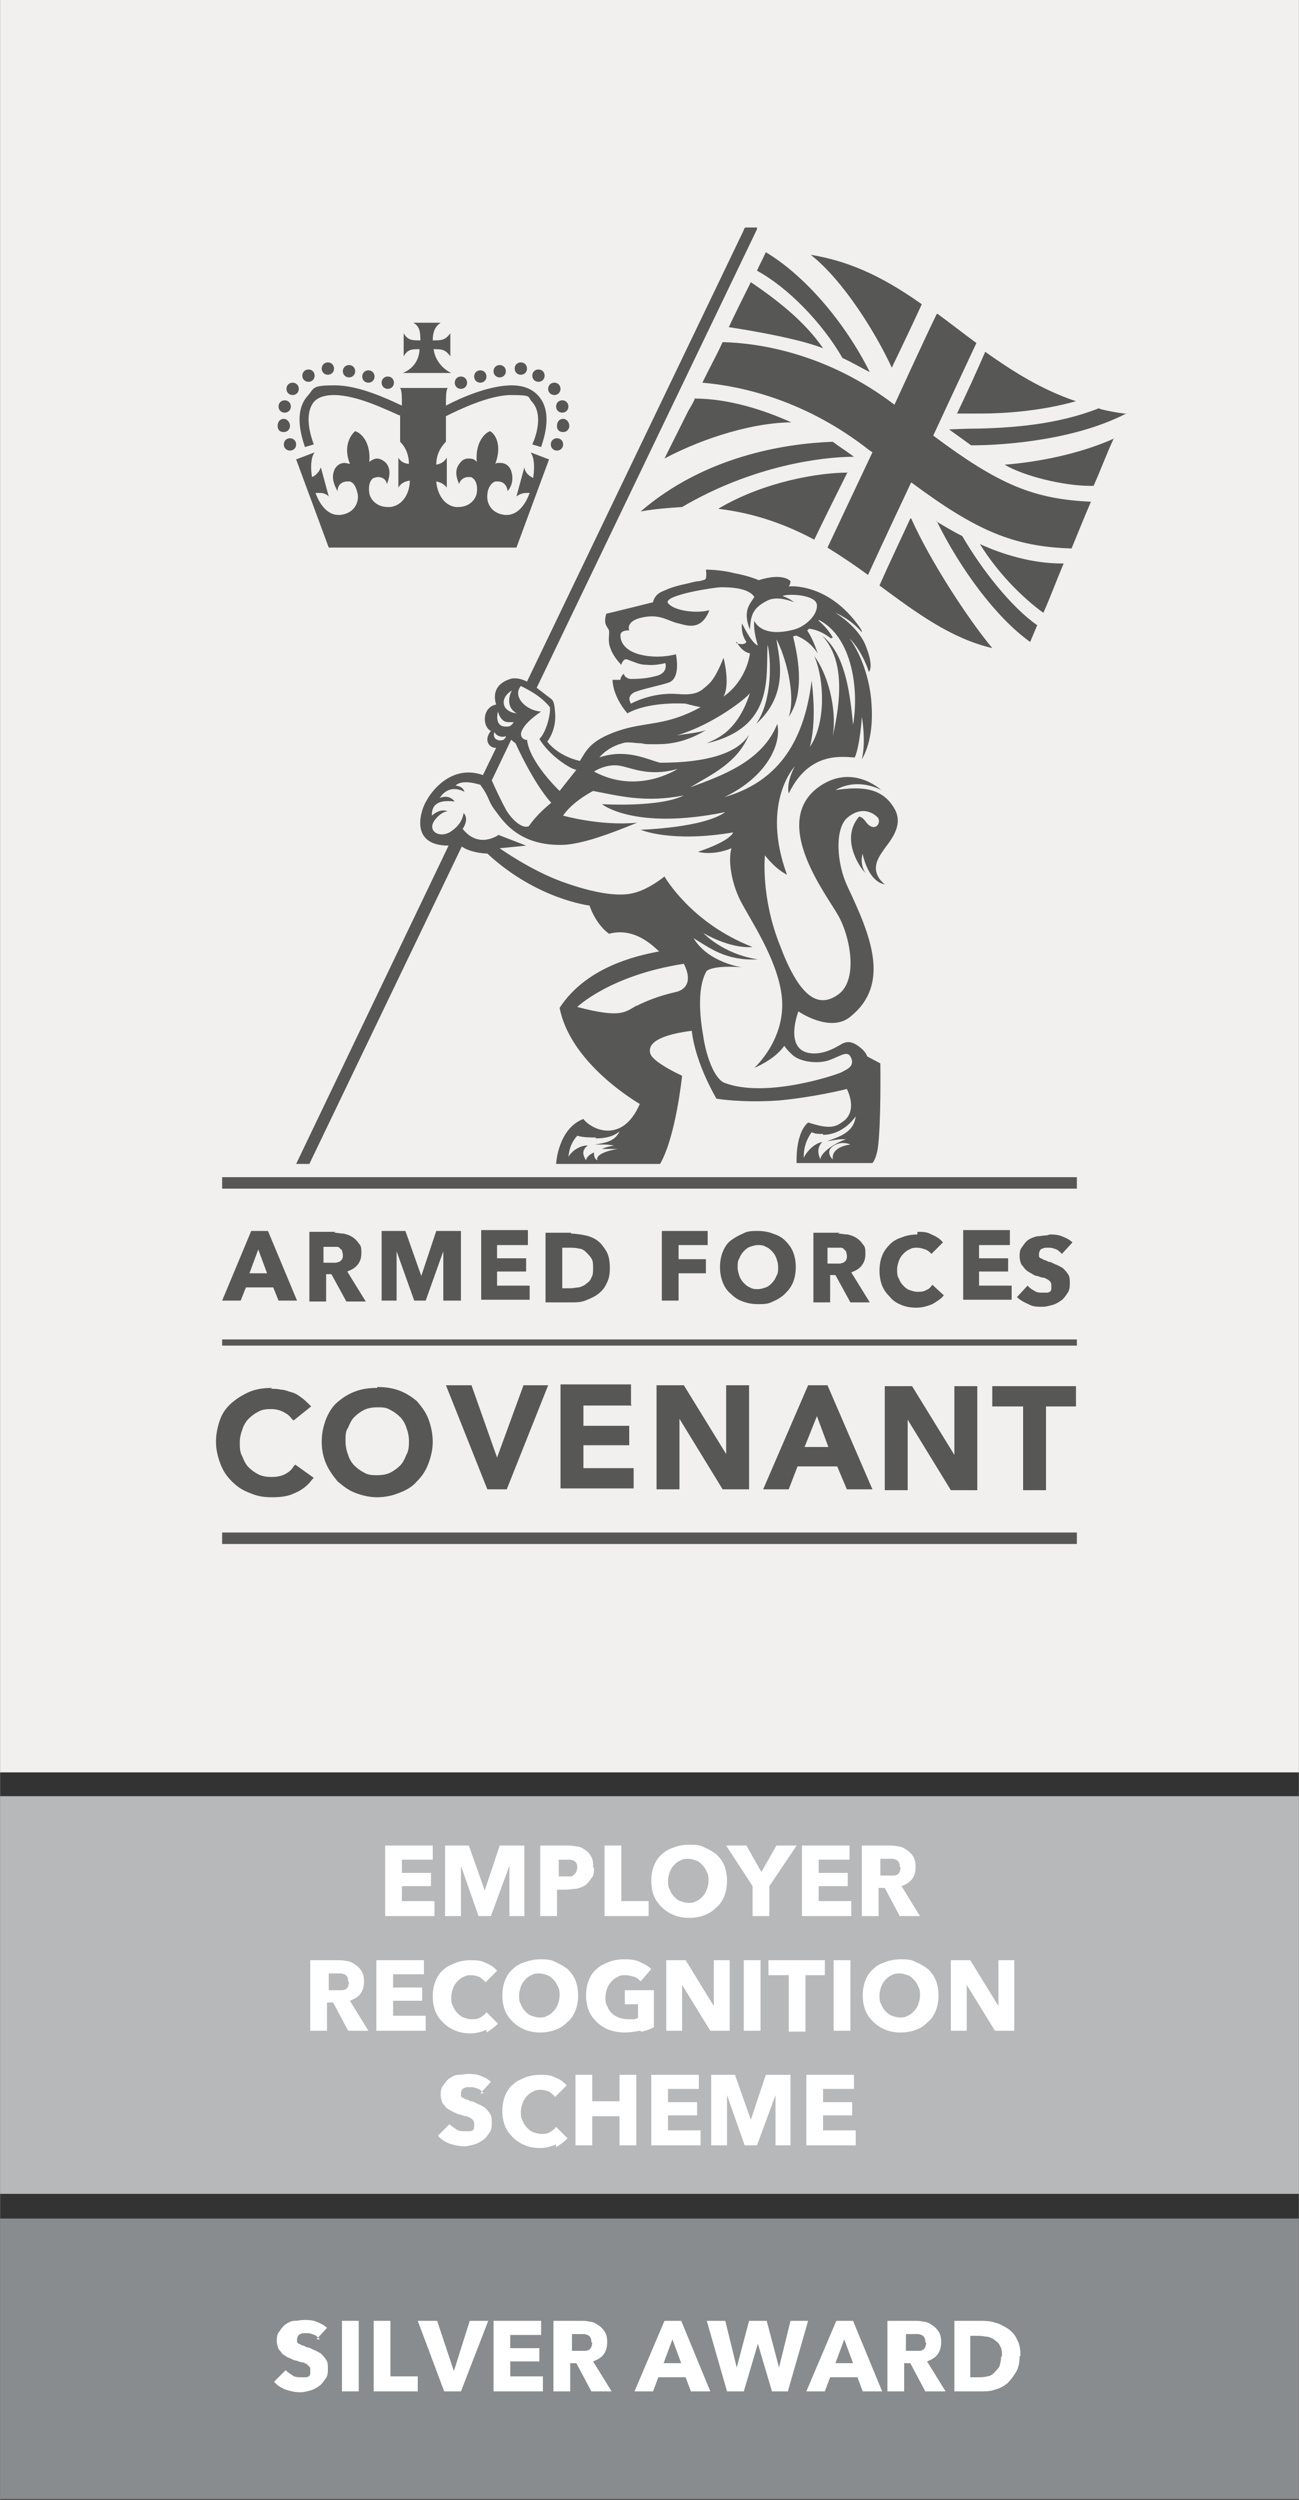
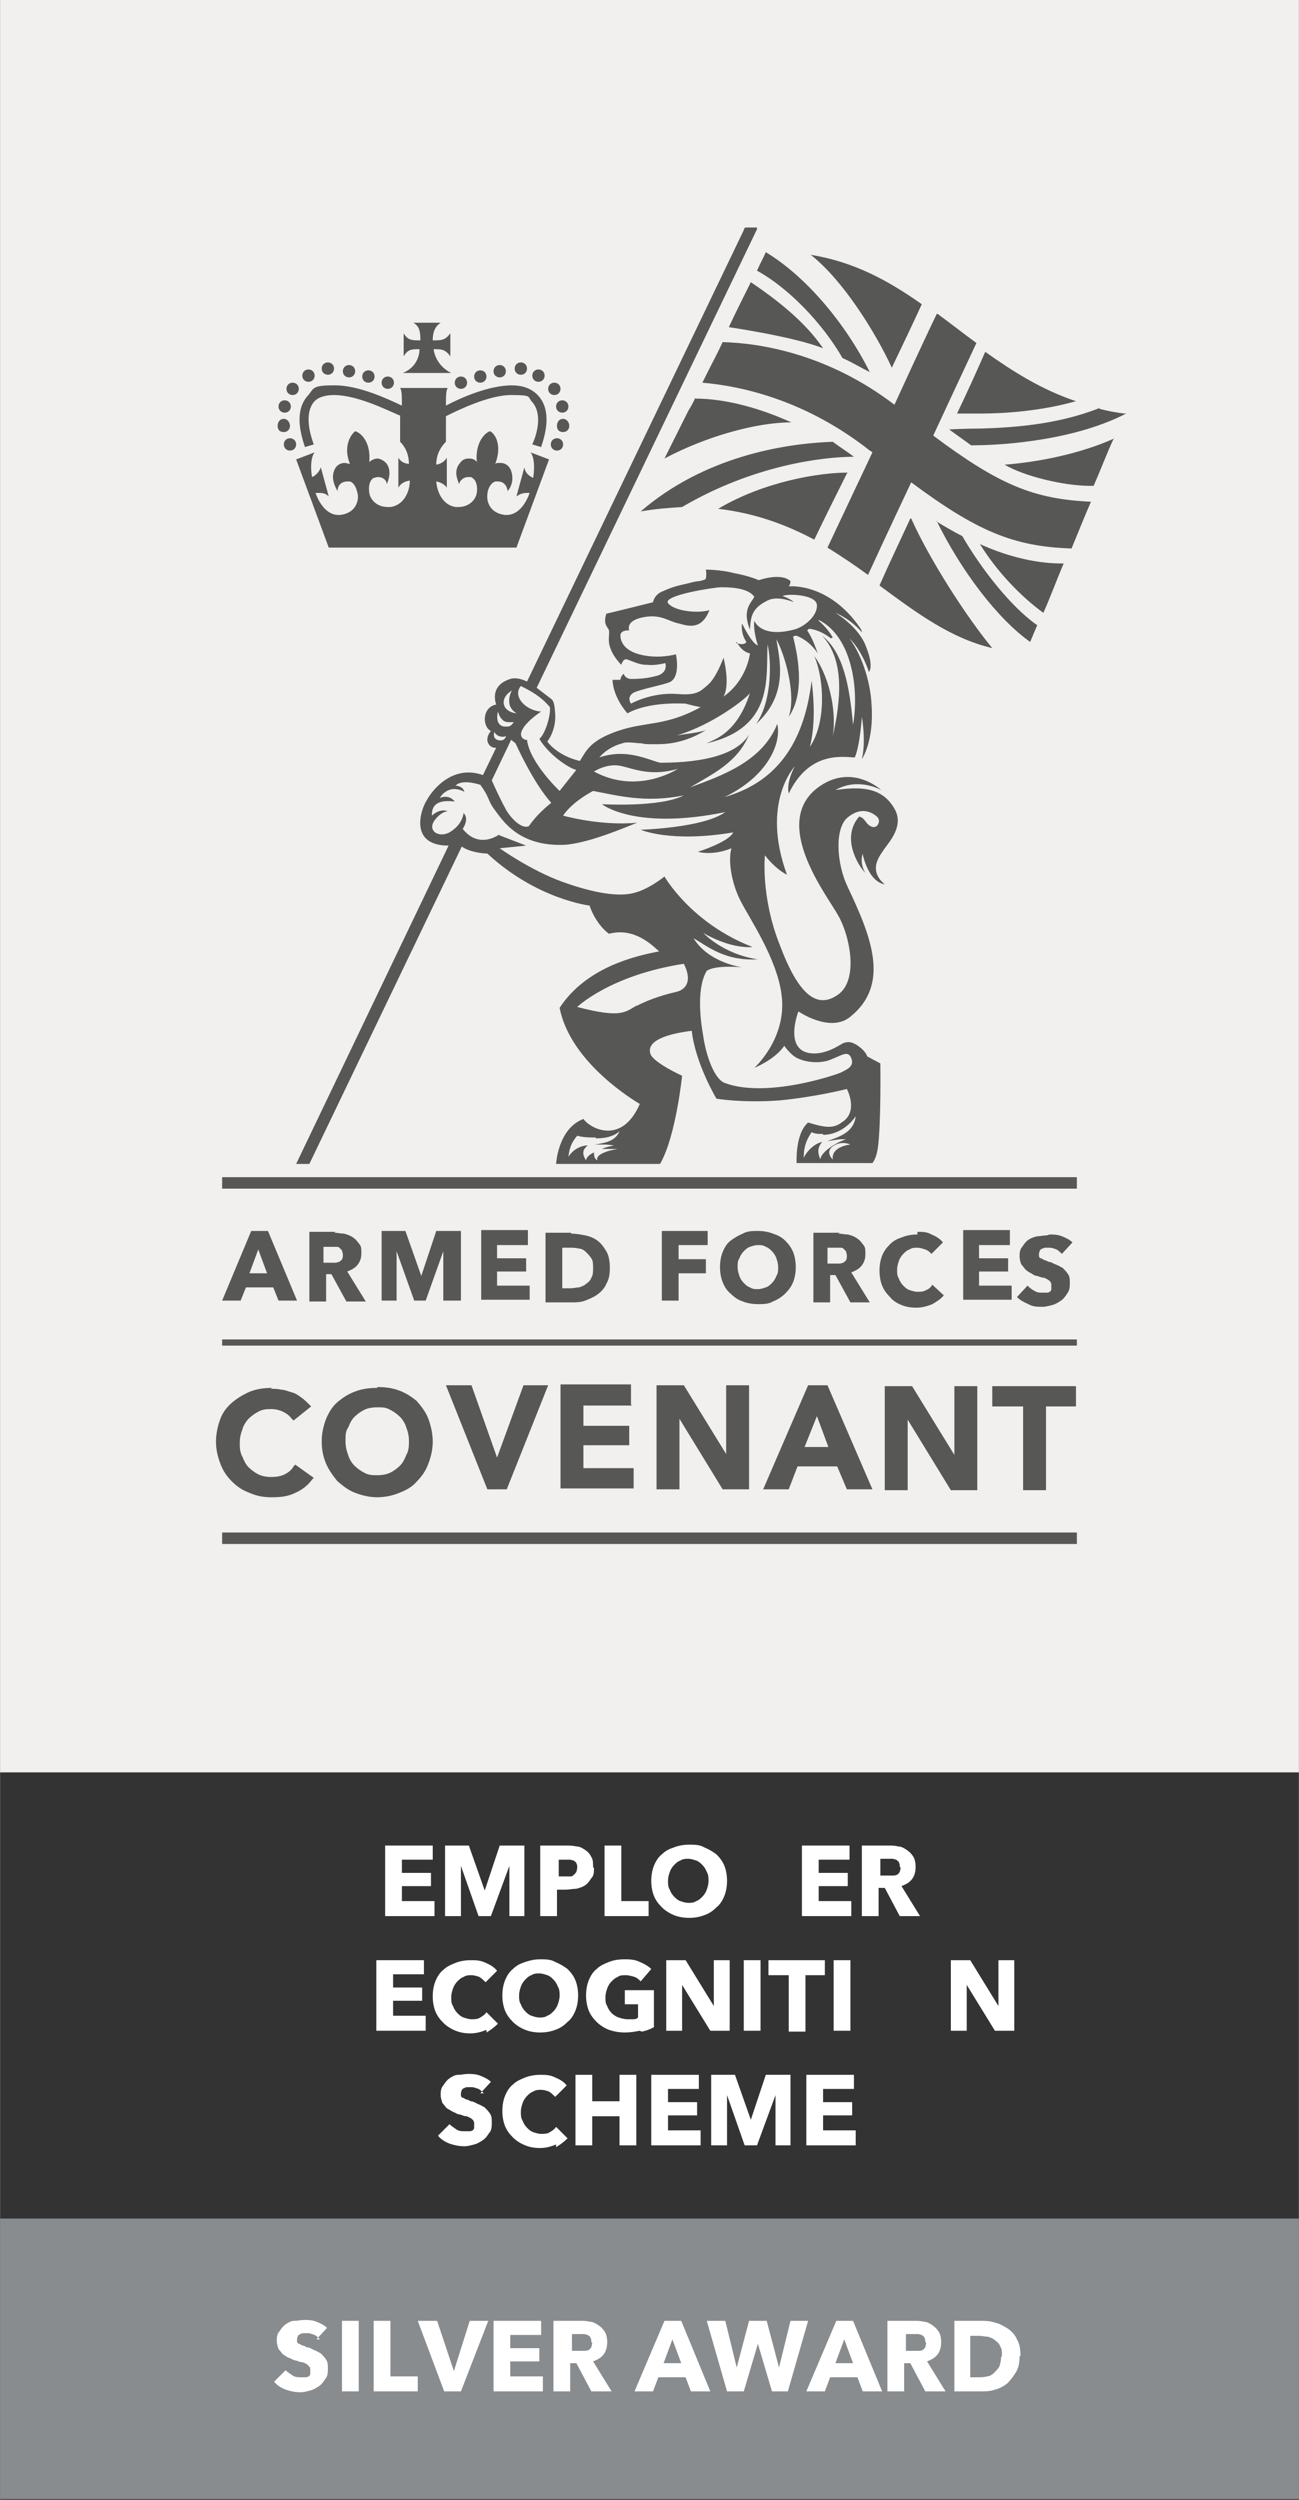
<svg xmlns="http://www.w3.org/2000/svg" width="52mm" height="100mm" viewBox="0 0 147.4 283.5">
  <rect x="0" y="0" width="147.4" height="283.5" fill="#333333" stroke="none" />
  <defs>
    <style>.c{fill:none;}.d{fill:#f2f0ee;}.e{fill:#fff;}.f{fill:#b6b8b9;}.g{fill:#898c8e;}.h{fill:#575756;}</style>
  </defs>
  <g id="a">
    <rect class="c" width="147.4" height="283.5" />
  </g>
  <g id="b">
    <rect class="d" width="147.4" height="201" />
    <rect class="g" y="251.6" width="147.4" height="31.8" />
-     <rect class="f" y="203.7" width="147.4" height="45.1" />
    <g>
      <path class="e" d="M36.3,265.3c-.2-.2-.4-.4-.6-.5-.3-.1-.5-.2-.8-.2s-.3,0-.4,0c-.1,0-.3,0-.4,.1-.1,0-.2,.1-.3,.2,0,.1-.1,.2-.1,.4s0,.2,0,.3c0,0,.1,.2,.2,.2,.1,0,.2,.1,.4,.2,.2,0,.3,.1,.5,.2,.3,0,.6,.2,.8,.3,.3,.1,.6,.3,.8,.4,.2,.2,.4,.4,.6,.7,.2,.3,.2,.6,.2,1s0,.9-.3,1.2c-.2,.3-.4,.6-.7,.8-.3,.2-.6,.4-1,.5-.4,.1-.7,.2-1.1,.2-.6,0-1.1-.1-1.7-.3-.5-.2-1-.5-1.3-.9l1.3-1.3c.2,.2,.5,.4,.8,.6s.6,.2,1,.2,.3,0,.4,0c.1,0,.3,0,.4-.1,.1,0,.2-.2,.2-.3,0-.1,0-.2,0-.4s0-.3-.1-.4-.2-.2-.3-.3c-.1,0-.3-.2-.5-.2-.2,0-.4-.1-.7-.2-.3,0-.5-.2-.8-.3s-.5-.3-.7-.4c-.2-.2-.3-.4-.5-.6-.1-.3-.2-.6-.2-.9s0-.8,.3-1.1c.2-.3,.4-.6,.7-.8,.3-.2,.6-.4,1-.4,.4,0,.7-.1,1.1-.1s.9,0,1.4,.2c.5,.2,.9,.4,1.2,.7l-1.2,1.3Z" />
      <path class="e" d="M38.8,271.2v-8h1.9v8h-1.9Z" />
      <path class="e" d="M42.4,271.2v-8h1.9v6.3h3.1v1.7h-5Z" />
      <path class="e" d="M52.3,271.2h-1.9l-3-8h2.2l1.9,5.7h0l1.8-5.7h2.1l-3.1,8Z" />
      <path class="e" d="M56,271.2v-8h5.4v1.6h-3.5v1.5h3.3v1.5h-3.3v1.7h3.7v1.7h-5.6Z" />
      <path class="e" d="M67.1,271.2l-1.7-3.2h-.7v3.2h-1.9v-8h3c.4,0,.8,0,1.1,.1,.4,0,.7,.2,1,.4,.3,.2,.5,.4,.7,.7,.2,.3,.3,.7,.3,1.2s-.1,1-.4,1.4c-.3,.4-.7,.6-1.2,.8l2.1,3.4h-2.3Zm0-5.6c0-.2,0-.3-.1-.5,0-.1-.2-.2-.3-.3-.1,0-.3-.1-.4-.1-.2,0-.3,0-.4,0h-1v1.9h.9c.2,0,.3,0,.5,0,.2,0,.3,0,.5-.1,.1,0,.2-.2,.3-.3,0-.1,.1-.3,.1-.5Z" />
      <path class="e" d="M78.4,271.2l-.6-1.6h-3.1l-.6,1.6h-2.1l3.4-8h1.9l3.3,8h-2.1Zm-2.1-5.9l-1,2.7h2l-1-2.7Z" />
      <path class="e" d="M89.5,271.2h-1.9l-1.6-5.4h0l-1.6,5.4h-1.9l-2.3-8h2.1l1.3,5.3h0l1.4-5.3h2l1.4,5.3h0l1.3-5.3h2l-2.3,8Z" />
      <path class="e" d="M97.9,271.2l-.6-1.6h-3.1l-.6,1.6h-2.1l3.4-8h1.9l3.3,8h-2.1Zm-2.1-5.9l-1,2.7h2l-1-2.7Z" />
      <path class="e" d="M105,271.2l-1.7-3.2h-.7v3.2h-1.9v-8h3c.4,0,.8,0,1.1,.1,.4,0,.7,.2,1,.4,.3,.2,.5,.4,.7,.7,.2,.3,.3,.7,.3,1.2s-.1,1-.4,1.4c-.3,.4-.7,.6-1.2,.8l2.1,3.4h-2.3Zm0-5.6c0-.2,0-.3-.1-.5,0-.1-.2-.2-.3-.3-.1,0-.3-.1-.4-.1-.2,0-.3,0-.4,0h-1v1.9h.9c.2,0,.3,0,.5,0,.2,0,.3,0,.5-.1,.1,0,.2-.2,.3-.3,0-.1,.1-.3,.1-.5Z" />
      <path class="e" d="M115.7,267.2c0,.7-.1,1.3-.4,1.8-.3,.5-.6,.9-1,1.3-.4,.3-.9,.6-1.4,.7-.5,.2-1.1,.2-1.6,.2h-3v-8h2.9c.6,0,1.1,0,1.7,.2,.5,.1,1,.4,1.5,.7,.4,.3,.8,.7,1,1.2,.3,.5,.4,1.1,.4,1.9Zm-2,0c0-.5,0-.8-.2-1.1-.1-.3-.3-.5-.6-.7-.2-.2-.5-.3-.8-.4-.3,0-.6-.1-1-.1h-1v4.7h.9c.3,0,.7,0,1-.1,.3,0,.6-.2,.8-.4,.2-.2,.4-.4,.6-.7,.1-.3,.2-.7,.2-1.1Z" />
    </g>
    <g>
      <path class="e" d="M43.7,217.3v-8h5.4v1.6h-3.5v1.5h3.3v1.5h-3.3v1.7h3.7v1.7h-5.6Z" />
      <path class="e" d="M57.8,217.3v-5.7h0l-2.1,5.7h-1.4l-2-5.7h0v5.7h-1.8v-8h2.7l1.8,5.1h0l1.7-5.1h2.8v8h-1.9Z" />
      <path class="e" d="M67.4,211.8c0,.5,0,.9-.3,1.2-.2,.3-.4,.6-.7,.8-.3,.2-.6,.3-1,.4-.4,0-.8,.1-1.2,.1h-1v3h-1.9v-8h2.9c.4,0,.8,0,1.2,.1,.4,0,.7,.2,1,.4,.3,.2,.5,.4,.7,.8,.2,.3,.2,.7,.2,1.2Zm-1.9,0c0-.2,0-.3-.1-.5,0-.1-.2-.2-.3-.3-.1,0-.3-.1-.4-.1-.2,0-.3,0-.5,0h-.8v1.9h.8c.2,0,.4,0,.5,0s.3,0,.4-.2c.1,0,.2-.2,.3-.3,0-.1,.1-.3,.1-.5Z" />
      <path class="e" d="M68.6,217.3v-8h1.9v6.3h3.1v1.7h-5Z" />
      <path class="e" d="M82.5,213.3c0,.6-.1,1.2-.3,1.7-.2,.5-.5,1-.9,1.3-.4,.4-.8,.7-1.4,.9-.5,.2-1.1,.3-1.7,.3s-1.2-.1-1.7-.3c-.5-.2-1-.5-1.4-.9-.4-.4-.7-.8-.9-1.3-.2-.5-.3-1.1-.3-1.7s.1-1.2,.3-1.7c.2-.5,.5-1,.9-1.3,.4-.4,.8-.6,1.4-.8,.5-.2,1.1-.3,1.7-.3s1.2,0,1.7,.3c.5,.2,1,.5,1.4,.8,.4,.4,.7,.8,.9,1.3,.2,.5,.3,1.1,.3,1.7Zm-2.1,0c0-.3,0-.7-.2-1-.1-.3-.3-.6-.5-.8-.2-.2-.4-.4-.7-.5-.3-.1-.6-.2-.9-.2s-.6,0-.9,.2c-.3,.1-.5,.3-.7,.5-.2,.2-.4,.5-.5,.8-.1,.3-.2,.6-.2,1s0,.7,.2,1c.1,.3,.3,.6,.5,.8,.2,.2,.4,.4,.7,.5,.3,.1,.6,.2,.9,.2s.6,0,.9-.2c.3-.1,.5-.3,.7-.5,.2-.2,.4-.5,.5-.8,.1-.3,.2-.6,.2-1Z" />
-       <path class="e" d="M87.3,213.9v3.4h-1.9v-3.4l-3-4.6h2.3l1.7,3,1.7-3h2.3l-3.1,4.6Z" />
      <path class="e" d="M91,217.3v-8h5.4v1.6h-3.5v1.5h3.3v1.5h-3.3v1.7h3.7v1.7h-5.6Z" />
      <path class="e" d="M102.1,217.3l-1.7-3.2h-.7v3.2h-1.9v-8h3c.4,0,.8,0,1.1,.1,.4,0,.7,.2,1,.4,.3,.2,.5,.4,.7,.7,.2,.3,.3,.7,.3,1.2s-.1,1-.4,1.4c-.3,.4-.7,.6-1.2,.8l2.1,3.4h-2.3Zm0-5.6c0-.2,0-.3-.1-.5,0-.1-.2-.2-.3-.3-.1,0-.3-.1-.4-.1-.2,0-.3,0-.4,0h-1v1.9h.9c.2,0,.3,0,.5,0,.2,0,.3,0,.5-.1,.1,0,.2-.2,.3-.3,0-.1,.1-.3,.1-.5Z" />
-       <path class="e" d="M39.5,230.3l-1.7-3.2h-.7v3.2h-1.9v-8h3c.4,0,.8,0,1.1,.1,.4,0,.7,.2,1,.4,.3,.2,.5,.4,.7,.7,.2,.3,.3,.7,.3,1.2s-.1,1-.4,1.4c-.3,.4-.7,.6-1.2,.8l2.1,3.4h-2.3Zm0-5.6c0-.2,0-.3-.1-.5,0-.1-.2-.2-.3-.3-.1,0-.3-.1-.4-.1-.2,0-.3,0-.4,0h-1v1.9h.9c.2,0,.3,0,.5,0,.2,0,.3,0,.5-.1,.1,0,.2-.2,.3-.3,0-.1,.1-.3,.1-.5Z" />
      <path class="e" d="M42.7,230.3v-8h5.4v1.6h-3.5v1.5h3.3v1.5h-3.3v1.7h3.7v1.7h-5.6Z" />
      <path class="e" d="M55.2,230.2c-.5,.2-1.1,.4-1.8,.4s-1.2-.1-1.7-.3c-.5-.2-1-.5-1.4-.9-.4-.4-.7-.8-.9-1.3s-.3-1.1-.3-1.7,.1-1.2,.3-1.7c.2-.5,.5-1,.9-1.3,.4-.4,.9-.6,1.4-.8,.5-.2,1.1-.3,1.7-.3s1.1,0,1.7,.3c.5,.2,1,.5,1.3,.9l-1.3,1.3c-.2-.2-.4-.4-.7-.6-.3-.1-.6-.2-.9-.2s-.6,0-.9,.2c-.3,.1-.5,.3-.7,.5-.2,.2-.4,.5-.5,.8-.1,.3-.2,.6-.2,1s0,.7,.2,1c.1,.3,.3,.6,.5,.8,.2,.2,.4,.4,.7,.5,.3,.1,.6,.2,.9,.2s.7,0,1-.2c.3-.2,.5-.3,.7-.6l1.3,1.3c-.4,.4-.8,.7-1.3,1Z" />
      <path class="e" d="M65.6,226.3c0,.6-.1,1.2-.3,1.7-.2,.5-.5,1-.9,1.3-.4,.4-.8,.7-1.4,.9-.5,.2-1.1,.3-1.7,.3s-1.2-.1-1.7-.3c-.5-.2-1-.5-1.4-.9-.4-.4-.7-.8-.9-1.3-.2-.5-.3-1.1-.3-1.7s.1-1.2,.3-1.7c.2-.5,.5-1,.9-1.3,.4-.4,.8-.6,1.4-.8s1.1-.3,1.7-.3,1.2,0,1.7,.3c.5,.2,1,.5,1.4,.8,.4,.4,.7,.8,.9,1.3,.2,.5,.3,1.1,.3,1.7Zm-2.1,0c0-.3,0-.7-.2-1-.1-.3-.3-.6-.5-.8-.2-.2-.4-.4-.7-.5-.3-.1-.6-.2-.9-.2s-.6,0-.9,.2c-.3,.1-.5,.3-.7,.5-.2,.2-.4,.5-.5,.8-.1,.3-.2,.6-.2,1s0,.7,.2,1c.1,.3,.3,.6,.5,.8,.2,.2,.4,.4,.7,.5,.3,.1,.6,.2,.9,.2s.6,0,.9-.2c.3-.1,.5-.3,.7-.5,.2-.2,.4-.5,.5-.8,.1-.3,.2-.6,.2-1Z" />
      <path class="e" d="M72.6,230.3c-.5,.1-1.1,.2-1.7,.2s-1.2-.1-1.8-.3c-.5-.2-1-.5-1.4-.9-.4-.4-.7-.8-.9-1.3s-.3-1.1-.3-1.7,.1-1.2,.3-1.7c.2-.5,.5-1,.9-1.3,.4-.4,.9-.6,1.4-.8,.5-.2,1.1-.3,1.7-.3s1.2,0,1.8,.3c.5,.2,1,.5,1.3,.8l-1.2,1.4c-.2-.2-.4-.4-.7-.5-.3-.1-.7-.2-1-.2s-.7,0-.9,.2c-.3,.1-.5,.3-.7,.5-.2,.2-.4,.5-.5,.8s-.2,.6-.2,1,0,.7,.2,1c.1,.3,.3,.6,.5,.8,.2,.2,.5,.4,.8,.5,.3,.1,.7,.2,1,.2s.4,0,.6,0c.2,0,.4,0,.6-.2v-1.5h-1.5v-1.6h3.3v4.2c-.4,.2-.8,.4-1.4,.5Z" />
      <path class="e" d="M80.6,230.3l-3.2-5.2h0v5.2h-1.8v-8h2.2l3.2,5.2h0v-5.2h1.8v8h-2.2Z" />
      <path class="e" d="M84.4,230.3v-8h1.9v8h-1.9Z" />
      <path class="e" d="M91.4,224v6.4h-1.9v-6.4h-2.3v-1.7h6.4v1.7h-2.3Z" />
      <path class="e" d="M94.6,230.3v-8h1.9v8h-1.9Z" />
-       <path class="e" d="M106.5,226.3c0,.6-.1,1.2-.3,1.7-.2,.5-.5,1-.9,1.3-.4,.4-.8,.7-1.4,.9-.5,.2-1.1,.3-1.7,.3s-1.2-.1-1.7-.3c-.5-.2-1-.5-1.4-.9-.4-.4-.7-.8-.9-1.3-.2-.5-.3-1.1-.3-1.7s.1-1.2,.3-1.7c.2-.5,.5-1,.9-1.3,.4-.4,.8-.6,1.4-.8,.5-.2,1.1-.3,1.7-.3s1.2,0,1.7,.3c.5,.2,1,.5,1.4,.8,.4,.4,.7,.8,.9,1.3s.3,1.1,.3,1.7Zm-2.1,0c0-.3,0-.7-.2-1-.1-.3-.3-.6-.5-.8-.2-.2-.4-.4-.7-.5-.3-.1-.6-.2-.9-.2s-.6,0-.9,.2c-.3,.1-.5,.3-.7,.5-.2,.2-.4,.5-.5,.8-.1,.3-.2,.6-.2,1s0,.7,.2,1c.1,.3,.3,.6,.5,.8,.2,.2,.4,.4,.7,.5,.3,.1,.6,.2,.9,.2s.6,0,.9-.2c.3-.1,.5-.3,.7-.5,.2-.2,.4-.5,.5-.8,.1-.3,.2-.6,.2-1Z" />
      <path class="e" d="M112.9,230.3l-3.2-5.2h0v5.2h-1.8v-8h2.2l3.2,5.2h0v-5.2h1.8v8h-2.2Z" />
      <path class="e" d="M54.9,237.4c-.2-.2-.4-.4-.6-.5-.3-.1-.5-.2-.8-.2s-.3,0-.4,0c-.1,0-.3,0-.4,.1-.1,0-.2,.1-.3,.2,0,.1-.1,.2-.1,.4s0,.2,0,.3c0,0,.1,.2,.2,.2,.1,0,.2,.1,.4,.2,.2,0,.3,.1,.5,.2,.3,0,.6,.2,.8,.3,.3,.1,.6,.3,.8,.4,.2,.2,.4,.4,.6,.7,.2,.3,.2,.6,.2,1s0,.9-.3,1.2c-.2,.3-.4,.6-.7,.8-.3,.2-.6,.4-1,.5-.4,.1-.7,.2-1.1,.2-.6,0-1.1-.1-1.7-.3-.5-.2-1-.5-1.3-.9l1.3-1.3c.2,.2,.5,.4,.8,.6s.6,.2,1,.2,.3,0,.4,0c.1,0,.3,0,.4-.1,.1,0,.2-.2,.2-.3,0-.1,0-.2,0-.4s0-.3-.1-.4c0-.1-.2-.2-.3-.3-.1,0-.3-.2-.5-.2-.2,0-.4-.1-.7-.2-.3,0-.5-.2-.8-.3-.2-.1-.5-.3-.7-.4-.2-.2-.3-.4-.5-.6-.1-.3-.2-.6-.2-.9s0-.8,.3-1.1c.2-.3,.4-.6,.7-.8,.3-.2,.6-.4,1-.4,.4,0,.7-.1,1.1-.1s.9,0,1.4,.2c.5,.2,.9,.4,1.2,.7l-1.2,1.3Z" />
      <path class="e" d="M63.1,243.2c-.5,.2-1.1,.4-1.8,.4s-1.2-.1-1.7-.3c-.5-.2-1-.5-1.4-.9-.4-.4-.7-.8-.9-1.3-.2-.5-.3-1.1-.3-1.7s.1-1.2,.3-1.7c.2-.5,.5-1,.9-1.3,.4-.4,.9-.6,1.4-.8,.5-.2,1.1-.3,1.7-.3s1.1,0,1.7,.3c.5,.2,1,.5,1.3,.9l-1.3,1.3c-.2-.2-.4-.4-.7-.6-.3-.1-.6-.2-.9-.2s-.6,0-.9,.2c-.3,.1-.5,.3-.7,.5-.2,.2-.4,.5-.5,.8-.1,.3-.2,.6-.2,1s0,.7,.2,1c.1,.3,.3,.6,.5,.8,.2,.2,.4,.4,.7,.5,.3,.1,.6,.2,.9,.2s.7,0,1-.2c.3-.2,.5-.3,.7-.6l1.3,1.3c-.4,.4-.8,.7-1.3,1Z" />
      <path class="e" d="M70.3,243.3v-3.3h-3.1v3.3h-1.9v-8h1.9v3h3.1v-3h1.9v8h-1.9Z" />
      <path class="e" d="M73.9,243.3v-8h5.4v1.6h-3.5v1.5h3.3v1.5h-3.3v1.7h3.7v1.7h-5.6Z" />
      <path class="e" d="M88,243.3v-5.7h0l-2.1,5.7h-1.4l-2-5.7h0v5.7h-1.8v-8h2.7l1.8,5.1h0l1.7-5.1h2.8v8h-1.9Z" />
      <path class="e" d="M91.5,243.3v-8h5.4v1.6h-3.5v1.5h3.3v1.5h-3.3v1.7h3.7v1.7h-5.6Z" />
    </g>
    <path class="h" d="M48.7,90.7m73.5,42.8H25.2v1.3H122.2v-1.3Zm0,40.3H25.2v1.3H122.2v-1.3Zm-97-21.2H122.2v-.7H25.2v.7Zm5.1-13h-1.8l-3.3,7.9h2.1l.6-1.5h3.1l.6,1.5h2.1l-3.3-7.9Zm-2,4.8l1-2.7,1,2.7h-2Zm23.9,3.1h-1.9v-5.6h0l-2,5.6h-1.3l-2-5.6h0v5.6h-1.7v-7.9h2.7l1.8,5.1h0l1.7-5.1h2.8v7.9Zm7.7-6.3h-3.5v1.5h3.3v1.5h-3.3v1.6h3.7v1.6h-5.5v-7.9h5.3v1.6Zm20.4,0h-3.3v1.6h3.1v1.6h-3.1v3.1h-1.9v-7.9h5.2v1.6Zm34.3,0h-3.5v1.5h3.3v1.5h-3.3v1.6h3.7v1.6h-5.5v-7.9h5.3v1.6Zm-57.2,27.7h-2.1l-4.7-11.8h2.9l2.9,8.2,3-8.2h2.8l-4.7,11.8Zm14.3-9.5h-5.5v2.3h5.2v2.2h-5.2v2.6h5.7v2.3h-8.3v-11.8h8v2.3Zm13.3,9.5h-3l-4.9-8v8h-2.6v-11.8h3.1l4.8,7.8v-7.8h2.6v11.8Zm8.8-11.8h-2.1l-5.1,11.8h2.9l1-2.6h4.5l1.1,2.6h2.9l-5.1-11.8Zm-2.5,7l1.4-3.5,1.3,3.5h-2.7Zm19.6,4.9h-3l-4.9-8v8h-2.6v-11.8h3.1l4.8,7.8v-7.8h2.6v11.8Zm11.3-9.5h-3.5v9.5h-2.6v-9.5h-3.5v-2.3h9.5v2.3Zm-84.1-19.8h-3v7.9h1.9v-3.1h.6l1.7,3.1h2.2l-2.1-3.4c.5-.2,.9-.4,1.2-.8s.4-.8,.4-1.3,0-.8-.3-1.1c-.2-.3-.4-.5-.7-.7-.3-.2-.6-.3-1-.4-.4,0-.7-.1-1.1-.1m-1.2,3.4v-1.8h1c.1,0,.3,0,.4,0,.2,0,.3,0,.4,.1s.2,.2,.3,.3c0,.1,.1,.3,.1,.5s0,.4-.1,.5c0,.1-.2,.2-.3,.3-.1,0-.3,.1-.4,.1-.2,0-.3,0-.5,0h-.9Zm28.1-3.4h-2.9v7.9h2.9c.5,0,1.1,0,1.6-.2,.5-.2,1-.4,1.4-.7,.4-.3,.8-.7,1-1.2,.3-.5,.4-1.1,.4-1.8s-.1-1.4-.4-1.9c-.3-.5-.6-.9-1-1.2-.4-.3-.9-.5-1.4-.6-.5-.1-1.1-.2-1.6-.2m-1,6.2v-4.6h.9c.3,0,.6,0,1,.1,.3,0,.6,.2,.8,.4,.2,.2,.4,.4,.6,.7s.2,.7,.2,1.1,0,.8-.2,1.1c-.1,.3-.3,.5-.6,.7-.2,.2-.5,.3-.8,.4-.3,0-.6,.1-1,.1h-.9Zm22.2-6.5c-.6,0-1.2,0-1.7,.3-.5,.2-1,.5-1.4,.8s-.7,.8-.9,1.3c-.2,.5-.3,1.1-.3,1.7s.1,1.2,.3,1.7c.2,.5,.5,1,.9,1.3,.4,.4,.8,.7,1.4,.9,.5,.2,1.1,.3,1.7,.3s1.2,0,1.7-.3c.5-.2,1-.5,1.4-.9,.4-.4,.7-.8,.9-1.3,.2-.5,.3-1.1,.3-1.7s-.1-1.2-.3-1.7-.5-.9-.9-1.3c-.4-.4-.8-.6-1.4-.8-.5-.2-1.1-.3-1.7-.3m0,6.6c-.3,0-.6,0-.9-.2-.3-.1-.5-.3-.7-.5-.2-.2-.4-.5-.5-.8-.1-.3-.2-.6-.2-1s0-.7,.2-1c.1-.3,.3-.6,.5-.8,.2-.2,.4-.4,.7-.5,.3-.1,.6-.2,.9-.2s.6,0,.9,.2c.3,.1,.5,.3,.7,.5,.2,.2,.4,.5,.5,.8,.1,.3,.2,.6,.2,1s0,.7-.2,1c-.1,.3-.3,.6-.5,.8-.2,.2-.4,.4-.7,.5-.3,.1-.6,.2-.9,.2m9.3-6.4h-3v7.9h1.9v-3.1h.6l1.7,3.1h2.2l-2.1-3.4c.5-.2,.9-.4,1.2-.8s.4-.8,.4-1.3,0-.8-.3-1.1c-.2-.3-.4-.5-.7-.7-.3-.2-.6-.3-1-.4-.4,0-.7-.1-1.1-.1m-1.2,3.4v-1.8h1c.1,0,.3,0,.4,0,.2,0,.3,0,.4,.1s.2,.2,.3,.3c0,.1,.1,.3,.1,.5s0,.4-.1,.5c0,.1-.2,.2-.3,.3-.1,0-.3,.1-.4,.1-.2,0-.3,0-.5,0h-.9Zm10.2-3.6c.6,0,1.1,0,1.6,.3,.5,.2,1,.5,1.3,.9l-1.3,1.3c-.2-.2-.4-.4-.7-.5-.3-.1-.6-.2-.9-.2s-.6,0-.9,.2c-.3,.1-.5,.3-.7,.5-.2,.2-.4,.5-.5,.8-.1,.3-.2,.6-.2,1s0,.7,.2,1c.1,.3,.3,.6,.5,.8,.2,.2,.4,.4,.7,.5,.3,.1,.6,.2,.9,.2s.7,0,1-.2c.3-.1,.5-.3,.7-.6l1.3,1.2c-.3,.4-.8,.7-1.3,1-.5,.2-1.1,.4-1.8,.4s-1.2-.1-1.7-.3c-.5-.2-1-.5-1.3-.9-.4-.4-.7-.8-.9-1.3-.2-.5-.3-1.1-.3-1.7s.1-1.2,.3-1.7c.2-.5,.5-.9,.9-1.3,.4-.4,.8-.6,1.4-.8,.5-.2,1.1-.3,1.7-.3m15,0c.4,0,.9,0,1.4,.2,.5,.2,.9,.4,1.2,.7l-1.2,1.3c-.2-.2-.4-.4-.6-.5-.3-.1-.5-.2-.8-.2s-.3,0-.4,0c-.1,0-.2,0-.4,.1-.1,0-.2,.1-.3,.2,0,.1-.1,.2-.1,.4s0,.2,0,.3c0,0,.1,.2,.2,.2,.1,0,.2,.1,.4,.2,.1,0,.3,.1,.5,.2,.3,0,.5,.2,.8,.3,.3,.1,.6,.3,.8,.4,.2,.2,.4,.4,.6,.7,.2,.3,.2,.6,.2,1s0,.8-.3,1.2c-.2,.3-.4,.6-.7,.8-.3,.2-.6,.4-1,.5-.4,.1-.7,.2-1.1,.2-.6,0-1.1,0-1.6-.3-.5-.2-1-.5-1.3-.8l1.2-1.3c.2,.2,.4,.4,.8,.6,.3,.2,.6,.2,.9,.2s.3,0,.4,0c.1,0,.3,0,.4-.1,.1,0,.2-.2,.2-.3s0-.2,0-.4,0-.3-.1-.4c0-.1-.2-.2-.3-.3-.1,0-.3-.2-.5-.2-.2,0-.4-.1-.7-.2-.3,0-.5-.2-.7-.3-.2-.1-.5-.3-.6-.4-.2-.2-.3-.4-.5-.6-.1-.2-.2-.6-.2-.9s0-.8,.3-1.1c.2-.3,.4-.6,.7-.8,.3-.2,.6-.3,1-.4,.4,0,.7-.1,1.1-.1m-88.1,17.4c.4,0,.8,0,1.2,.1,.4,0,.8,.2,1.2,.3,.4,.1,.7,.3,1.1,.6,.3,.2,.6,.5,.9,.8l.2,.2-2,1.6-.2-.2c-.3-.4-.6-.6-1-.8-.4-.2-.9-.3-1.3-.3s-1,0-1.5,.3c-.4,.2-.8,.5-1.1,.8-.3,.3-.6,.8-.7,1.2-.2,.5-.3,1-.3,1.5s0,1.1,.3,1.6c.2,.5,.4,.9,.7,1.2,.3,.3,.7,.6,1.1,.8,.4,.2,.9,.3,1.5,.3s1.1-.1,1.5-.3c.4-.2,.8-.5,1-.9l.2-.2,2.1,1.5-.2,.2c-.5,.7-1.2,1.2-1.9,1.5-.8,.4-1.6,.5-2.7,.5s-1.8-.2-2.5-.5c-.8-.3-1.4-.7-2-1.3-.6-.6-1-1.2-1.3-2-.3-.8-.5-1.6-.5-2.5s.2-1.8,.5-2.6c.3-.8,.8-1.4,1.4-1.9,.6-.5,1.3-.9,2-1.2,.8-.3,1.6-.4,2.5-.4m11.9,0c-.9,0-1.7,.1-2.5,.4-.8,.3-1.4,.7-2,1.2-.6,.5-1,1.2-1.3,1.9-.3,.8-.5,1.6-.5,2.6s.2,1.8,.5,2.5,.8,1.4,1.3,2c.6,.5,1.2,1,2,1.3,.8,.3,1.6,.5,2.5,.5s1.8-.2,2.5-.5c.8-.3,1.5-.7,2-1.3,.6-.6,1-1.2,1.3-2,.3-.8,.5-1.6,.5-2.5s-.2-1.8-.5-2.6c-.3-.8-.8-1.4-1.3-2-.6-.5-1.2-.9-2-1.2-.8-.3-1.6-.4-2.5-.4m0,10c-.5,0-1,0-1.5-.3-.4-.2-.8-.5-1.1-.8-.3-.3-.6-.8-.7-1.2-.2-.5-.3-1-.3-1.6s0-1.1,.3-1.5c.2-.5,.4-.9,.7-1.2,.3-.3,.7-.6,1.1-.8,.4-.2,.9-.3,1.5-.3s1,0,1.5,.3c.4,.2,.8,.5,1.1,.8,.3,.3,.6,.8,.7,1.2,.2,.5,.3,1,.3,1.5s0,1.1-.3,1.6c-.2,.5-.4,.9-.7,1.2-.3,.3-.7,.6-1.1,.8-.4,.2-.9,.3-1.5,.3M78.9,45.1c-.2,.5-.5,1-.8,1.5-.9,1.8-1.8,3.6-2.7,5.4,4.7-2.5,10.4-4.1,14.4-4.1-3.1-1.4-7.1-2.7-11-2.7m8.1-16.6h0c-.3,.7-.7,1.4-1,2.1,3.5,1.9,7.4,5.9,9.7,9.9,1.1,.5,2.1,1.1,3.1,1.6-2.8-5.6-7.3-10.9-11.8-13.6m-1.7,3.4c-.8,1.6-1.7,3.4-2.5,5.1,0,0,7.5,1.1,10.7,2.4-2.1-3.1-5.4-5.6-8.2-7.5m26,29.7c1.9,3.1,4.7,6,7.2,7.8,.8-1.8,1.5-3.7,2.3-5.6,0,0-.2,0-.3,0-3.2,0-6.6-1-9.2-2.2m-4.9-2.6c2.7,5.5,6.8,11,10.6,13.7,.3-.7,.5-1.2,.8-1.9-2.9-2-6.3-6.3-8.5-10.1-1-.5-2-1.1-3-1.7m20.3-9.4c-4,1.8-8.7,2.7-12.5,3,2.2,1.3,6.7,2.4,9.7,2.4s.3,0,.4,0c.8-1.8,1.5-3.7,2.3-5.4m-34.4-20.8c3.7,2.9,7.4,8.9,9.2,12.8,1-2.1,2.4-5,3.4-7.2-3.7-2.6-7.6-4.8-12.6-5.6m19.8,11c-1,2.3-2.1,4.7-3.2,7,.6,0,1.5,0,2.7,0,2.8,0,6.9-.3,10.8-1.4-3.9-1.3-7.2-3.4-10.3-5.6m12.9,6.4c-4.8,1.9-10,2.2-13.4,2.3-1.7,0-3.6,.1-3.6,.1l2.5,1.8s0,0,.3,0c1.7,0,10.7-.2,17.3-3.6,0,0-.2,0-.2,0-.9-.1-1.9-.3-2.7-.5m-21.6,12.4c-1.1,2.4-2.4,5.1-3.5,7.6,4.2,3.1,8.1,6,12.8,7.1-2.9-3.5-7.1-10-9.2-14.7m2.9-23.2c-1.6,3.3-4.8,10.3-4.8,10.3h0c-7.6-5.8-15.3-7-19.5-7.1-.5,1.1-1.1,2.2-1.7,3.4-.1,.2-.4,.8-.6,1.2,4.7,.4,11.9,2.1,19,7.7,0,0,.2,.1,.3,.2h0c0,0-3.4,7.2-5.1,10.8,1.6,1,3.1,2,4.6,3.1,1.6-3.5,4.9-10.5,4.9-10.5h0c7.4,5.5,11.6,7.3,18.2,7.5,.7-1.7,1.5-3.7,2.2-5.3-6.5-.3-10.4-1.9-17.9-7.5h0c0,0,3.3-7.1,4.9-10.5-1.5-1.1-2.9-2.2-4.4-3.3m-10.3,18c-3.1,0-9.4,1-14.6,4.1,4.2,.5,7.7,1.8,10.9,3.5,1.1-2.3,2.8-5.7,3.8-7.7h0m-1.7-3.4c-5.6,.2-14.6,1.7-21.8,7.9,1.7-.3,3.2-.4,4.7-.5,8-4.7,15.9-5.7,19.5-5.7-.8-.6-1.6-1.1-2.4-1.7Zm-44.2-13.5h-3.4c.7,.4,.8,1,.8,2-1,0-1.4,0-1.9-.8v2.6c.5-.8,.9-.8,1.8-.8,0,.8-.4,2.1-1.9,2.7h5.5c-1.4-.7-1.9-1.9-2-2.7,.9,0,1.3,0,1.9,.8v-2.6c-.6,.8-1,.8-2,.8,0-1,.3-1.6,.9-2m-17.1,13.1c-.4,0-.7,.3-.7,.7s.3,.7,.7,.7,.7-.3,.7-.7-.3-.7-.7-.7m-.7-2.2c-.4,0-.7,.3-.7,.8s.3,.7,.7,.7,.7-.3,.7-.7-.3-.8-.7-.8m.1-2.1c-.4,0-.7,.3-.7,.7s.3,.7,.7,.7,.7-.3,.7-.7-.3-.7-.7-.7m.9-2c-.4,0-.7,.3-.7,.7s.3,.7,.7,.7,.7-.3,.7-.7-.3-.7-.7-.7m1.8-1.5c-.4,0-.7,.3-.7,.7s.3,.7,.7,.7,.7-.3,.7-.7-.3-.7-.7-.7m2.2-.8c-.4,0-.7,.3-.7,.7s.3,.7,.7,.7,.7-.3,.7-.7-.3-.7-.7-.7m2.4,.3c-.4,0-.7,.3-.7,.7s.3,.7,.7,.7,.7-.3,.7-.7-.3-.7-.7-.7m2.2,.6c-.4,0-.7,.3-.7,.7s.3,.7,.7,.7,.7-.3,.7-.7-.3-.7-.7-.7m2.2,.7c-.4,0-.7,.3-.7,.7s.3,.7,.7,.7,.7-.3,.7-.7-.3-.7-.7-.7m15.1-1.6c-.4,0-.7,.3-.7,.7s.3,.7,.7,.7,.7-.3,.7-.7-.3-.7-.7-.7m-2.4,.3c-.4,0-.7,.3-.7,.7s.3,.7,.7,.7,.7-.3,.7-.7-.3-.7-.7-.7m-2.2,.6c-.4,0-.7,.3-.7,.7s.3,.7,.7,.7,.7-.3,.7-.7-.3-.7-.7-.7m-2.2,.7c-.4,0-.7,.3-.7,.7s.3,.7,.7,.7,.7-.3,.7-.7-.3-.7-.7-.7m5.8,1c-2.6,0-5.8,1.4-7.5,2.3,0-.1,0-.2,0-.2,0-.8,0-1.5,.2-1.8h-5.4c.2,.3,.2,1,.2,1.8v.2c-1.7-.8-4.9-2.3-7.6-2.3s-2.3,.3-3.1,1.2c-1.6,1.8-.7,4.6-.3,5.8l1-.3c-.4-1.1-1.1-3.4,0-4.8,.5-.6,1.4-.8,2.3-.8,2.6,0,6,1.7,7.4,2.3h.1v3c.7,.7,1,1.6,1,2.5-.5,0-1-.3-1.2-.7v3.4c.3-.5,.7-.7,1.3-.8,0,1.3-.7,2.8-2.2,3-.1,0-.2,0-.3,0-1.3,0-2-.9-2.1-1.6-.1-.7,0-1.4,.5-1.7,.1,0,.3-.1,.5-.1,.4,0,.9,.2,1,.8,.4-1,.4-1.8-.1-2.4-.3-.3-.7-.5-1-.5s-.7,.2-.9,.4c.2-2.2-.9-3.3-1.6-3.5-.5,.4-1.4,1.7-.6,3.7-.2,0-.4-.1-.6-.1-.5,0-1,.3-1.2,.9-.3,.8,0,1.6,.4,2.3,0-.8,.6-1.1,1.1-1.1s.2,0,.3,0c.6,.2,.8,1,.9,1.5,.1,.8-.3,2.1-2,2.3,0,0-.2,0-.2,0-1.2,0-2.1-1.1-2.6-2.5,0,0,.2,0,.3,0,.4,0,.8,0,1.2,.4l-.9-3.3c-.2,.6-.7,1-1,1.1-.2-1.2-.1-2.3,.3-2.8l-2.1,.8,3.7,10h21.3l3.7-10-2.1-.8c.4,.5,.5,1.6,.3,2.9-.4-.2-.9-.5-1-1.2l-.9,3.3c.4-.3,.8-.4,1.2-.4s.2,0,.3,0c-.5,1.4-1.4,2.5-2.6,2.5s-.2,0-.2,0c-1.7-.2-2.1-1.5-2-2.3,0-.5,.3-1.3,.9-1.5,0,0,.2,0,.3,0,.5,0,1,.3,1.1,1.1,.5-.6,.7-1.4,.4-2.3-.2-.6-.7-.9-1.2-.9s-.4,0-.6,.1c.8-2.1,0-3.4-.6-3.7-.6,.2-1.7,1.3-1.5,3.5-.2-.3-.5-.4-.9-.4s-.7,.1-1,.5c-.6,.7-.5,1.5-.1,2.4,.1-.5,.6-.8,1-.8s.4,0,.5,.1c.5,.3,.6,1.1,.5,1.7-.1,.7-.8,1.6-2.1,1.6s-.2,0-.3,0c-1.4-.2-2.1-1.6-2.2-2.9,.5,.1,.9,.3,1.2,.7v-3.4c-.3,.5-.7,.7-1.2,.8,0-.9,.3-1.8,1.1-2.6v-2.9h0c1.4-.7,4.9-2.4,7.4-2.4s1.8,.2,2.4,.8c1.2,1.4,.5,3.7,0,4.8l1,.3c.4-1.2,1.3-4-.3-5.8-.8-.9-1.9-1.2-3.1-1.2m5.2,6c-.4,0-.7,.3-.7,.7s.3,.7,.7,.7,.7-.3,.7-.7-.3-.7-.7-.7m.7-2.2c-.4,0-.7,.3-.7,.8s.3,.7,.7,.7,.7-.3,.7-.7-.3-.8-.7-.8m-.1-2.1c-.4,0-.7,.3-.7,.7s.3,.7,.7,.7,.7-.3,.7-.7-.3-.7-.7-.7m-.9-2c-.4,0-.7,.3-.7,.7s.3,.7,.7,.7,.7-.3,.7-.7-.3-.7-.7-.7m-1.8-1.5c-.4,0-.7,.3-.7,.7s.3,.7,.7,.7,.7-.3,.7-.7-.3-.7-.7-.7m36.9,54.6s-.6,1.2,.2,2.5c-.8-.8-2.8-4-.7-6.4,.7,.2,.7,.8,1.3,1.1,.7,.4,1.2-.5,.8-1-.4-.4-1.7-1.4-3.4,0-1.5,1.2-1.3,5.2,0,7.9,2.6,5.5,4.9,11,.3,14.7-2.3,1.9-5.9-.6-5.9-.6,0,0-1.6,4.1,1.1,4.7,1.9,.4,3.7-1,4-1.1,.5-.2,1-.2,1.8,.4,.8,.6,.9,1.1,.9,1.1l1.5,.8s.1,7-.3,9.7c-.2,1.2-.6,1.6-.6,1.6h-8.6s-.2-3.3,1.3-4.6c1.9,.6,2.9,.7,3.8,0,2-1.2,.6-3.8,.6-3.8,0,0-3.5,.9-7.7,1.3-4.2,.3-7.1-.2-7.1-.2,0,0-2.4-4-2.8-7.7-2.4,.3-5.2,1-4.7,2.6,.3,1,3.6,2.5,3.6,2.5,0,0-.7,6.9-2.5,10h-11.8s.2-4,3.1-5.1c.9,1.2,4.4,2.9,6.4-1.7-2-1.2-8-5.3-9.1-10.9,3-4.6,8.6-5.9,11.3-6.4-.6-.5-2.7-2.8-5.7-2-1.6-1.2-2.2-3.2-2.2-3.2,0,0-6-.7-11.6-5.9-.6,0-2.1-.2-2.9-.8l-17.3,36h-1.5l17.3-36.1c-4.6,0-3.1-4.2-2.5-5.1,.4-.8,2.7-4.2,6.4-2.9l1.5-3.1s0,0,0,0c-.7,.1-1.5-.8-.6-1.9-1-.5-1-2.7,.6-3-.3-.9-.3-2.3,1.6-2.9,0,0,.7-.3,1.9,.3l24.6-51.2s0-.2,.2-.3h1.3c0,.1,0,.2,0,.2l-25,52c0,0,.9,.7,1.3,1,.5,.4,.7,.3,.8,2,.1,1.9-.9,3.1-.9,3.1,0,0,1.1,1.6,3.7,2.2,.7-1.1,1.1-2.3,4.3-3.4,3.2-1.1,5.4-.5,9.4-2.7-1-.2-1.7-.4-1.7-.4,0,0-4.1-.3-6.6,1.1,0,0-1.6-1.7-1.7-3.8h.9s0-.4,.4-.7c0,.2,.2,.5,.7,.6,.5,0,1.7,0,2.8-.3,1.6-.3,1.2-1.5,1.2-1.5,0,0-1.1,.3-2,.2-.9,0-1.2-.2-2.3-.6-.5-.2-.7,.6-.7,.6,0,0-.9-.9-1.2-1.8-.4-.9-.1-1.7-.2-2.1s-.7-.6-.3-1.9c.5-.1,5.3-1.3,5.3-1.3,0,0,.1-.8,1-1.2,.9-.4,1.4-.6,2.8-.9,.8-.2,1.2-.3,1.5-.3,.8-.2,.6-.2,.7-.3,.1-.5,0-1,0-1,0,0,1.7,0,3.2,.4,1.7,.3,2.8,.8,2.8,.8,0,0,2.5-.9,3.6,.1,0,.4-.2,.6-.2,.6,0,0,4.5-.5,8.1,4.7,.2,.3,.2,.4,.2,.5-1.4-1.6-3-2.2-3-2.2,0,0,2.7,1.6,3.5,3.9,.9,2.3,.3,2.8,.3,2.8,0,0-.7-2.3-2.2-3.8,1.6,2.2,2.4,5.3,2.5,7.5,.3,4.2-1.1,6.2-1.1,6.2,.5-2.1,0-4.8,0-4.8,0,0-.2,3.2-.8,4.6-1.1,0-5.1-.9-7.5,4.1-.3-1.4,.7-3.1,.7-3.1,0,0-3.9,4.1-.9,12.3-1.4-.7-2.5-2.2-2.5-2.2,0,0-.5,4.7,1.7,10.2,2.1,5.6,4.2,7.3,6.6,5.6,2.4-1.7,1.3-6.8,0-9-1.2-2.2-7.6-10.3-2.4-14.4,3.9-3,7.3,.2,7.3,.2,0,0-2.6-1.5-5.2,0,2.8-.4,5.4-.4,6.8,2.3,1,2-1,3.9-1.4,4.6-.4,.6-1.7,2.2,.2,3.8-2.1-.4-2.6-3.9-2.6-3.9Zm-35.4-5.4c-2.1-2.3-4.1-6.8-4.1-6.8l-.5-.4-2.2,4.6c.3,.7,1.2,2.6,1.5,3.1,.3,.7,1.7,2.5,2.7,2.1,.9-1.3,2-2.2,2.6-2.7Zm30.8,37.5c-.5,0-.9,0-1.3-.2-.7,1-.9,1.9-.9,2.9,.4-.8,1.2-1.6,2.1-1.8-.7,.8-.4,1.5-.2,2,0-.8,1.7-1.9,2.9-2.3-.1,0-.3,0-.5,0-.5,0-1.3,.2-1.6,.2,1.4-.5,3-1,3.2-2.8-.9,1.3-2.3,2.1-3.7,2.1m-25.8,.3c-.7,0-1.4,0-2.1-.2-.7,.8-.9,1.5-1,2.4,.4-.7,1.3-1.3,2.2-1.3-.8,.6-.5,1.2-.2,1.7,0-.3,.4-.7,.9-.9,0,.3,0,.7,.4,.9-.3-.6,1-1.1,2.3-1.3-.3,0-.7,0-1.1,0s-.5,0-.7,0c.4-.2,.9-.3,1.4-.4-.2,0-.6-.1-1.1-.1s-.9,0-1.1,0c1.3-.2,2.3-.4,2.8-1.5-.7,.6-1.6,.8-2.7,.8m-10.2-45.6c-.7,.2-1.2-.2-1.3-.5-.3,.9,.6,1.1,1,.9,.1,0,.2-.2,.3-.3m26.1-10.7s.9,.4,1.2-.1c-.7-1-.5-2.1-.5-2.1,0,0,1.1,2.3,1.8,2.5-.6-1.9-.4-2.8-.4-2.8,0,0,.7,2,4.5,1,1.2-.3,2.7-1.6,2.6-2.8-.1-1.2-3.4-1.3-3.9-1,.9,.3,1.3,.7,1.3,.7,0,0-1.8-.8-3-.2-1.8,.9-1.9,1.8-2,3.3-.9-2.2,.1-3,.5-3.7-.7-1.1-3-1.1-3.8-1.1-.7,0-6.6,.9-6,1.8,.7,.9,3.3,1.2,4.7,.8-.9,2.3-2.4,1.8-3.5,1.5-1.1-.2-2-1.1-4-.7-2.1,.4-1.6,1.5-1.6,1.5,0,0-.9-.1-1,.5,0,.3,0,1.6,2.1,2.2,2.2,.6,4.2,0,4.2,0,0,0,.6,2.7-.8,3.2-.8,.3-2.9,.7-3.9,1.1-1,.5-.4,1.3-.4,1.3,0,0,2.3-1.3,5.2-1.1,2.3,.2,2.7-.3,3.6-1.1,.9-.8,1.7-3,1.7-3,0,0,.8,3,0,4.4,2.7-1.9,3-4.9,3-4.9-1-.2-1.5-1.3-1.5-1.3Zm-26.9,21.8l3.1,1.2-3,.3s3.5,2.5,7.1,3.8,6.3,1.7,8,1.3c1.8-.4,3.6-1.9,3.6-1.9,0,0,3,5.3,10,8-2.7,.2-5.6-1.6-5.6-1.6,0,0,2.2,2.4,6.2,3-3.7,.2-5.6-1.4-7.3-2.4,1.7,2.8,5.5,3.3,5.5,3.3,0,0-3-.3-4,.4-1.1,1.8-.8,5.2-.4,7.4,.3,2.1,1.2,4.8,2.4,5.3,4.7,1.8,12.7-.9,13.3-1.2,.5-.3,1.5-.6,1.1-1.6-.4-1-1.2-.2-2.7,.3-1.5,.4-3.2,0-3.9-.6s-1-1.1-1-1.1c-1.1,1.6-3.4,2.5-3.4,2.5,0,0,3.7-3.3,3.1-8.2-.5-4.2-3.7-8.8-4.7-10.8-1-2-1.4-4.5-1-5.9-2.2,.9-3.8,.4-3.8,.4,0,0,3.5-1.1,4-2.2-7.1,1.2-10.5-.3-10.5-.3,0,0,7.1-.2,9.6-2-10.3,2.1-14-.9-14-.9,0,0,6.6,.4,9.3-1-4.4,.9-7.6,0-10.3-.5-2.6,1.4-3.4,2.8-3.4,2.8,0,0,4.2,1.2,8.4,.8-3.4,1.4-6,2.3-8.1,2.5-5.5,.3-7.3-3-8.1-4-.8-1.1-.5-1.3-1.6-2.8-2.3-.7-2.8,.1-2.8,.1,0,0,.8,0,1,.7-1.9-1-2.8,.7-2.8,.7,0,0,1-.5,1.7,.4-2.4-.3-2.6,.8-2.6,1.6,1-.9,1.8-.5,1.8-.5,0,0-.6,0-1.3,.8-1.2,1.3,.2,2.3,1.5,1.6,1-.6,1.5-1.4,1.6-2.2,.7,.7-.1,1.8-.1,1.8,1.9,2.4,4.2,.6,4.2,.6Zm15.6,19.4c1.7-.9,3.6-1.4,4.5-1.6,.9-.2,2-1,.9-3.2-8.4,1.3-12.1,4.9-12.1,4.9,5,1.3,5.4,.6,6.8-.2Zm22.1-41.7c-.8-.6-1.6-1-2.5-1.1,0,0-.1,.1-.2,.2,.6,.9,.9,1.8,1.2,2.6-.6-.9-1.4-1.6-2.4-2-.1,0-.3,0-.4,.1,.4,1.7,1.5,6.2-.5,9.1,.9-2.6-.5-7.2-1.4-8.8,.3,2.1,1.5,6.2-2.3,9.6,1.9-2.7,1.7-7.4,1.3-9-.2,3.7,.8,9.4-6.9,11.2,.7-.4,3.4-1,4.9-5.7-.4,.6-4.2,3.6-8.3,4.8,1.2-.2,2.5-.3,3.3-.6-2.1,1.3-4,1.6-5.5,1.6s-1.3,0-1.8-.1c-.5,0-1-.1-1.4-.1s-.5,0-.8,.1c-1.1,.3-2,.9-2.6,1.6,.9-.3,1.7-.4,2.4-.4,2,0,3.6,.8,4.5,1h.1c5,0,8.7-1,10-3.2-1.3,3.2-4.2,4.5-6.7,6,3.5-1.3,8.2-2.9,9.9-7.2,.5,2.1-1,5.9-6,8.3,5.6-1.6,9-5.7,9.9-13.2,.3,2.3,.4,5.2-.2,7.5,1.8-2.6,1.7-7.5,.5-10.3,1.5,2,2.6,5.9,2.1,9.1,.9-4,1.4-8.6-1.2-11.4,2.4,1.9,3.1,5.7,3.5,10.1,.7-4-.1-10-3.9-11.9,0,0,0,0,0,.1,.7,.6,1.2,1.2,1.6,1.9m-29.1,15c-.5,0-3-1.5-4.2-3.5,.7-.6,1.3-2.7,1.2-3.6-1-1.2-2.1-1.8-3.3-2.4-1,1.2,.6,2.8,2.3,2.9-1.8,1.2-3,2.7-1.8,3.2,0,0,.1,0,.2,0,.3,2.6,3.7,5.8,3.7,5.8l1.9-2.4Zm-6.6-6.3h0c-.6-.3-.9-.7-1-1.2-.1-.6,.1-1.2,.3-1.5-1,.6-1.1,1.4-.8,1.9,.3,.5,1,.7,1.4,.7m-1.3,1.5c0,0,.2,0,.2,0,.4,0,.6-.4,.7-.5-.1,0-.3,0-.4,0-.4,0-.7,0-1-.4-.2-.2-.3-.5-.4-.8-.3,1.3,.3,1.7,.8,1.7m39.2,47.4s-1-.5-2,.2c-.8,.6-.2,1.3,0,1.5,0,0,0,0,0,0-.2-1.5,2-1.7,2-1.7Zm-19.6-42.6c-3.5,1-5.5-.3-6.9-.4-1.4-.1-2.6,.7-2.6,.7,5,2.7,9.5-.3,9.5-.3Z" />
  </g>
</svg>